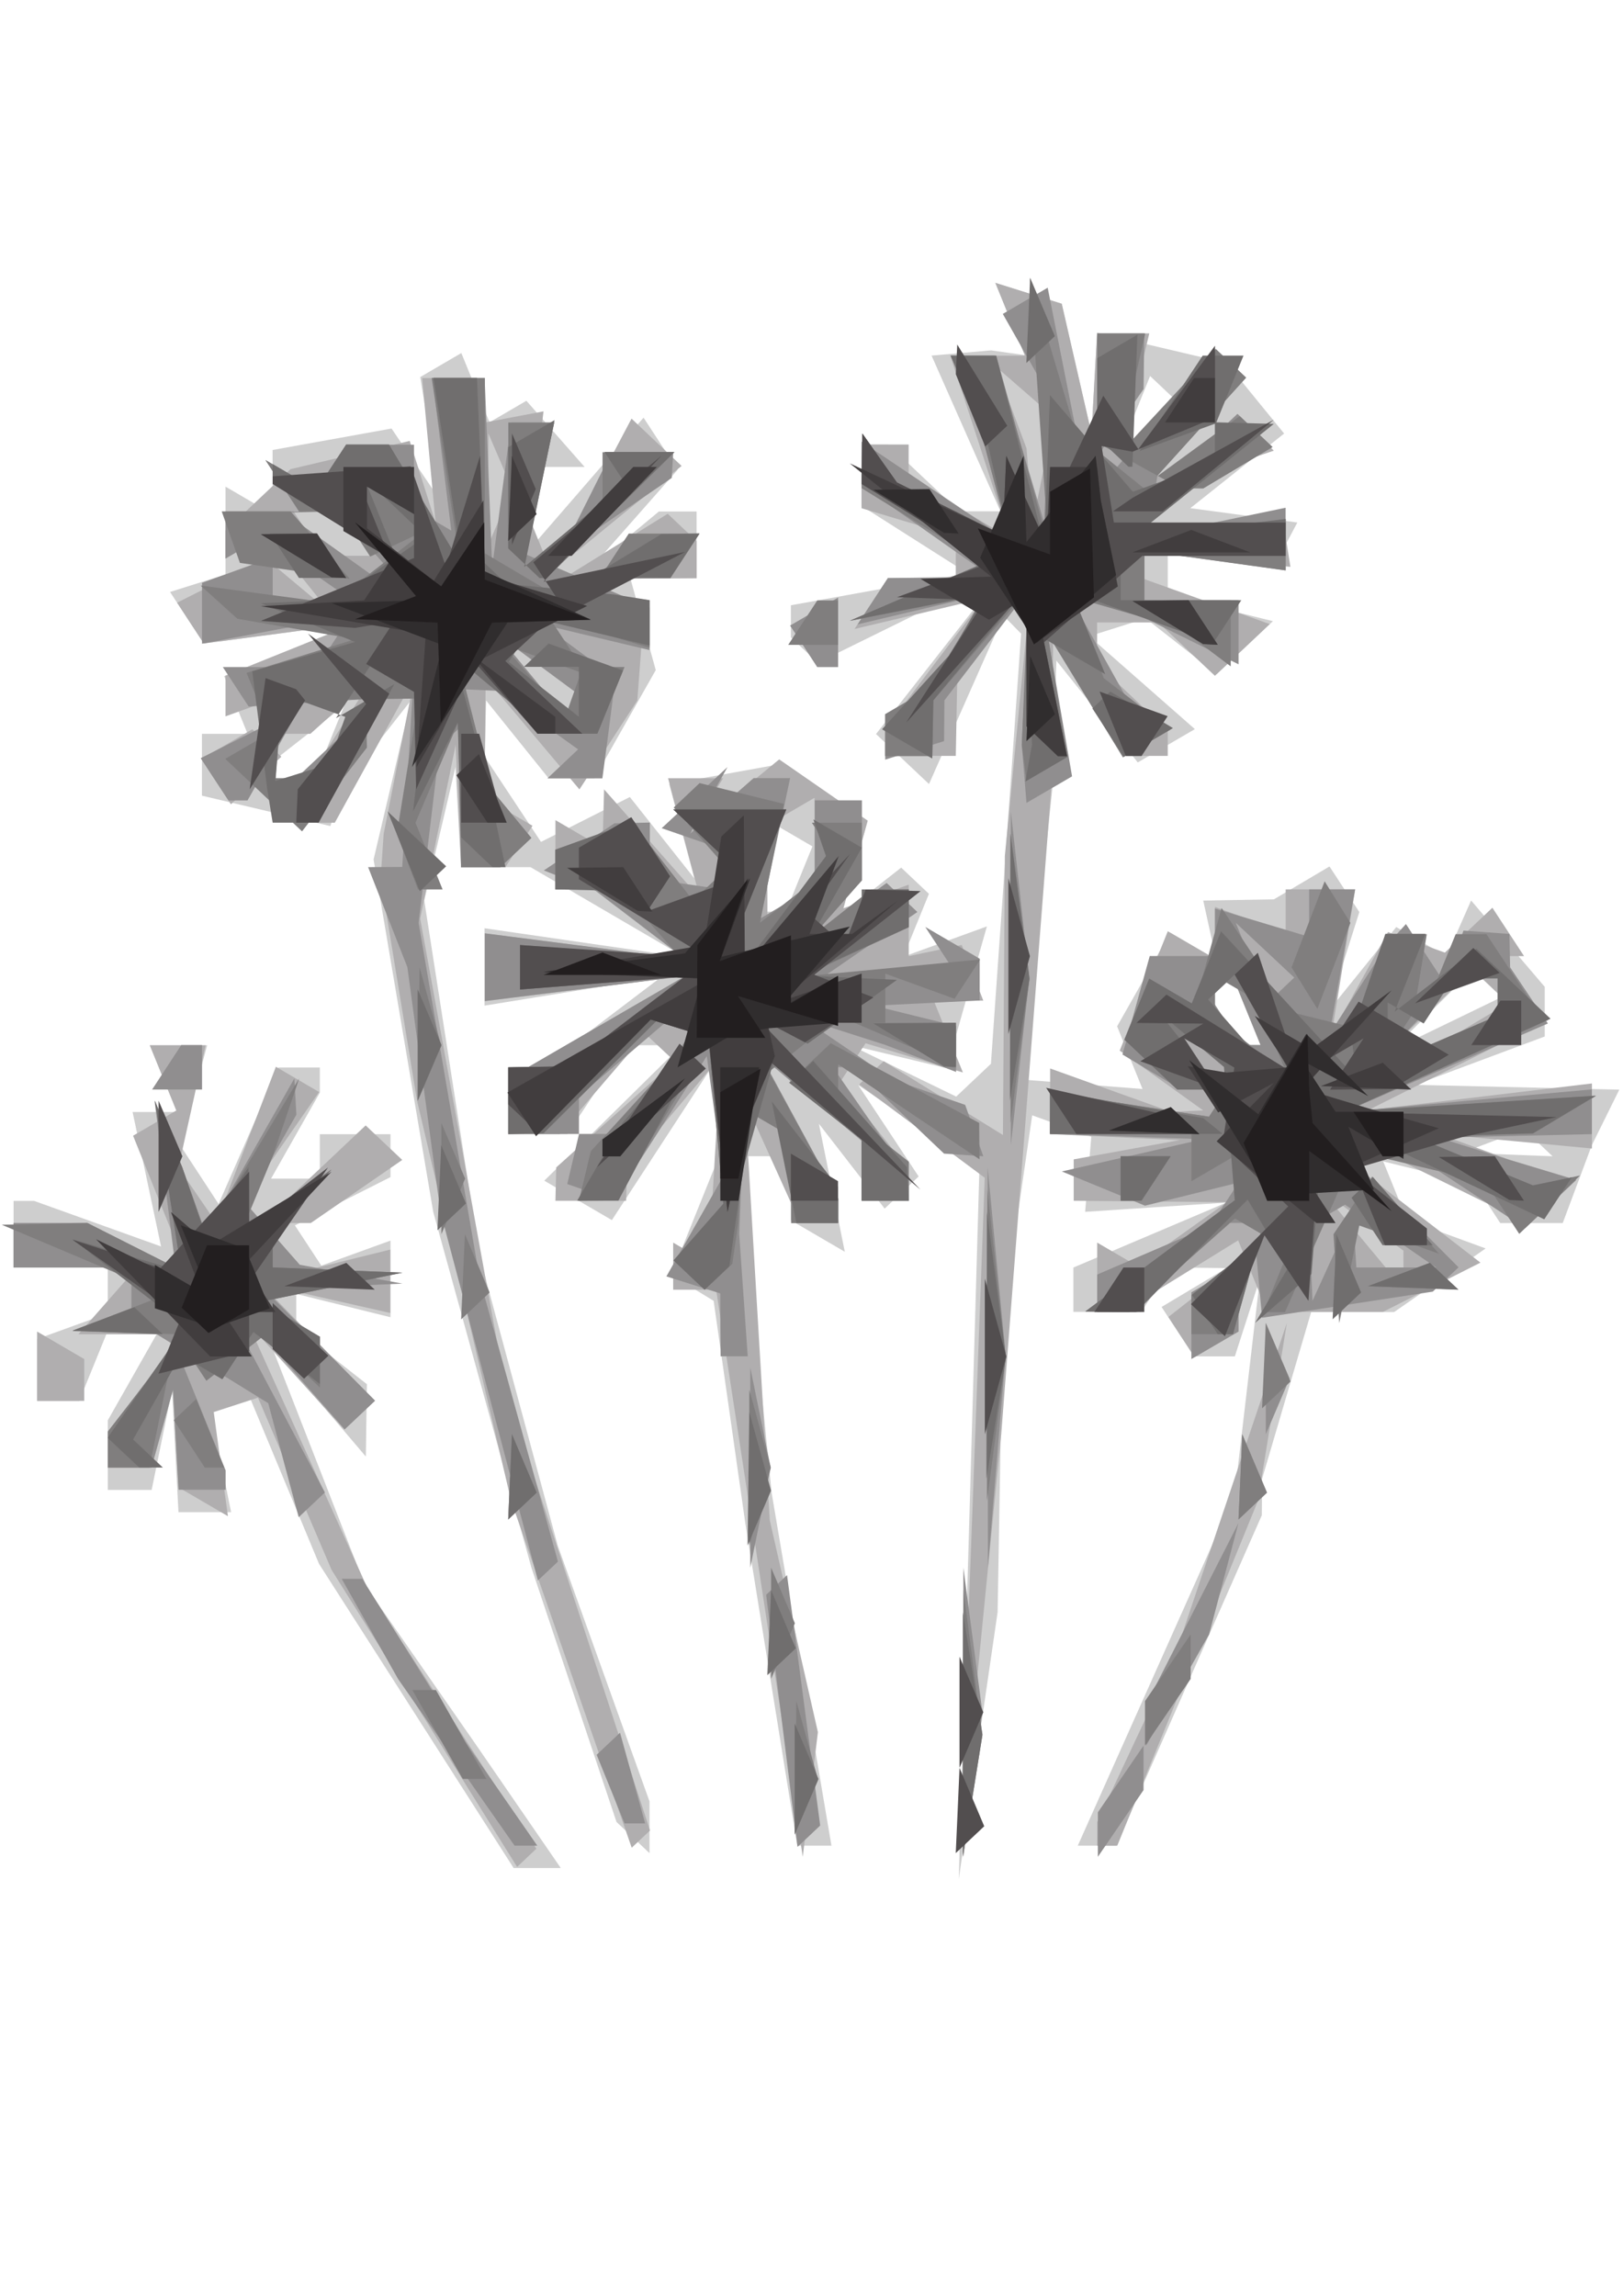
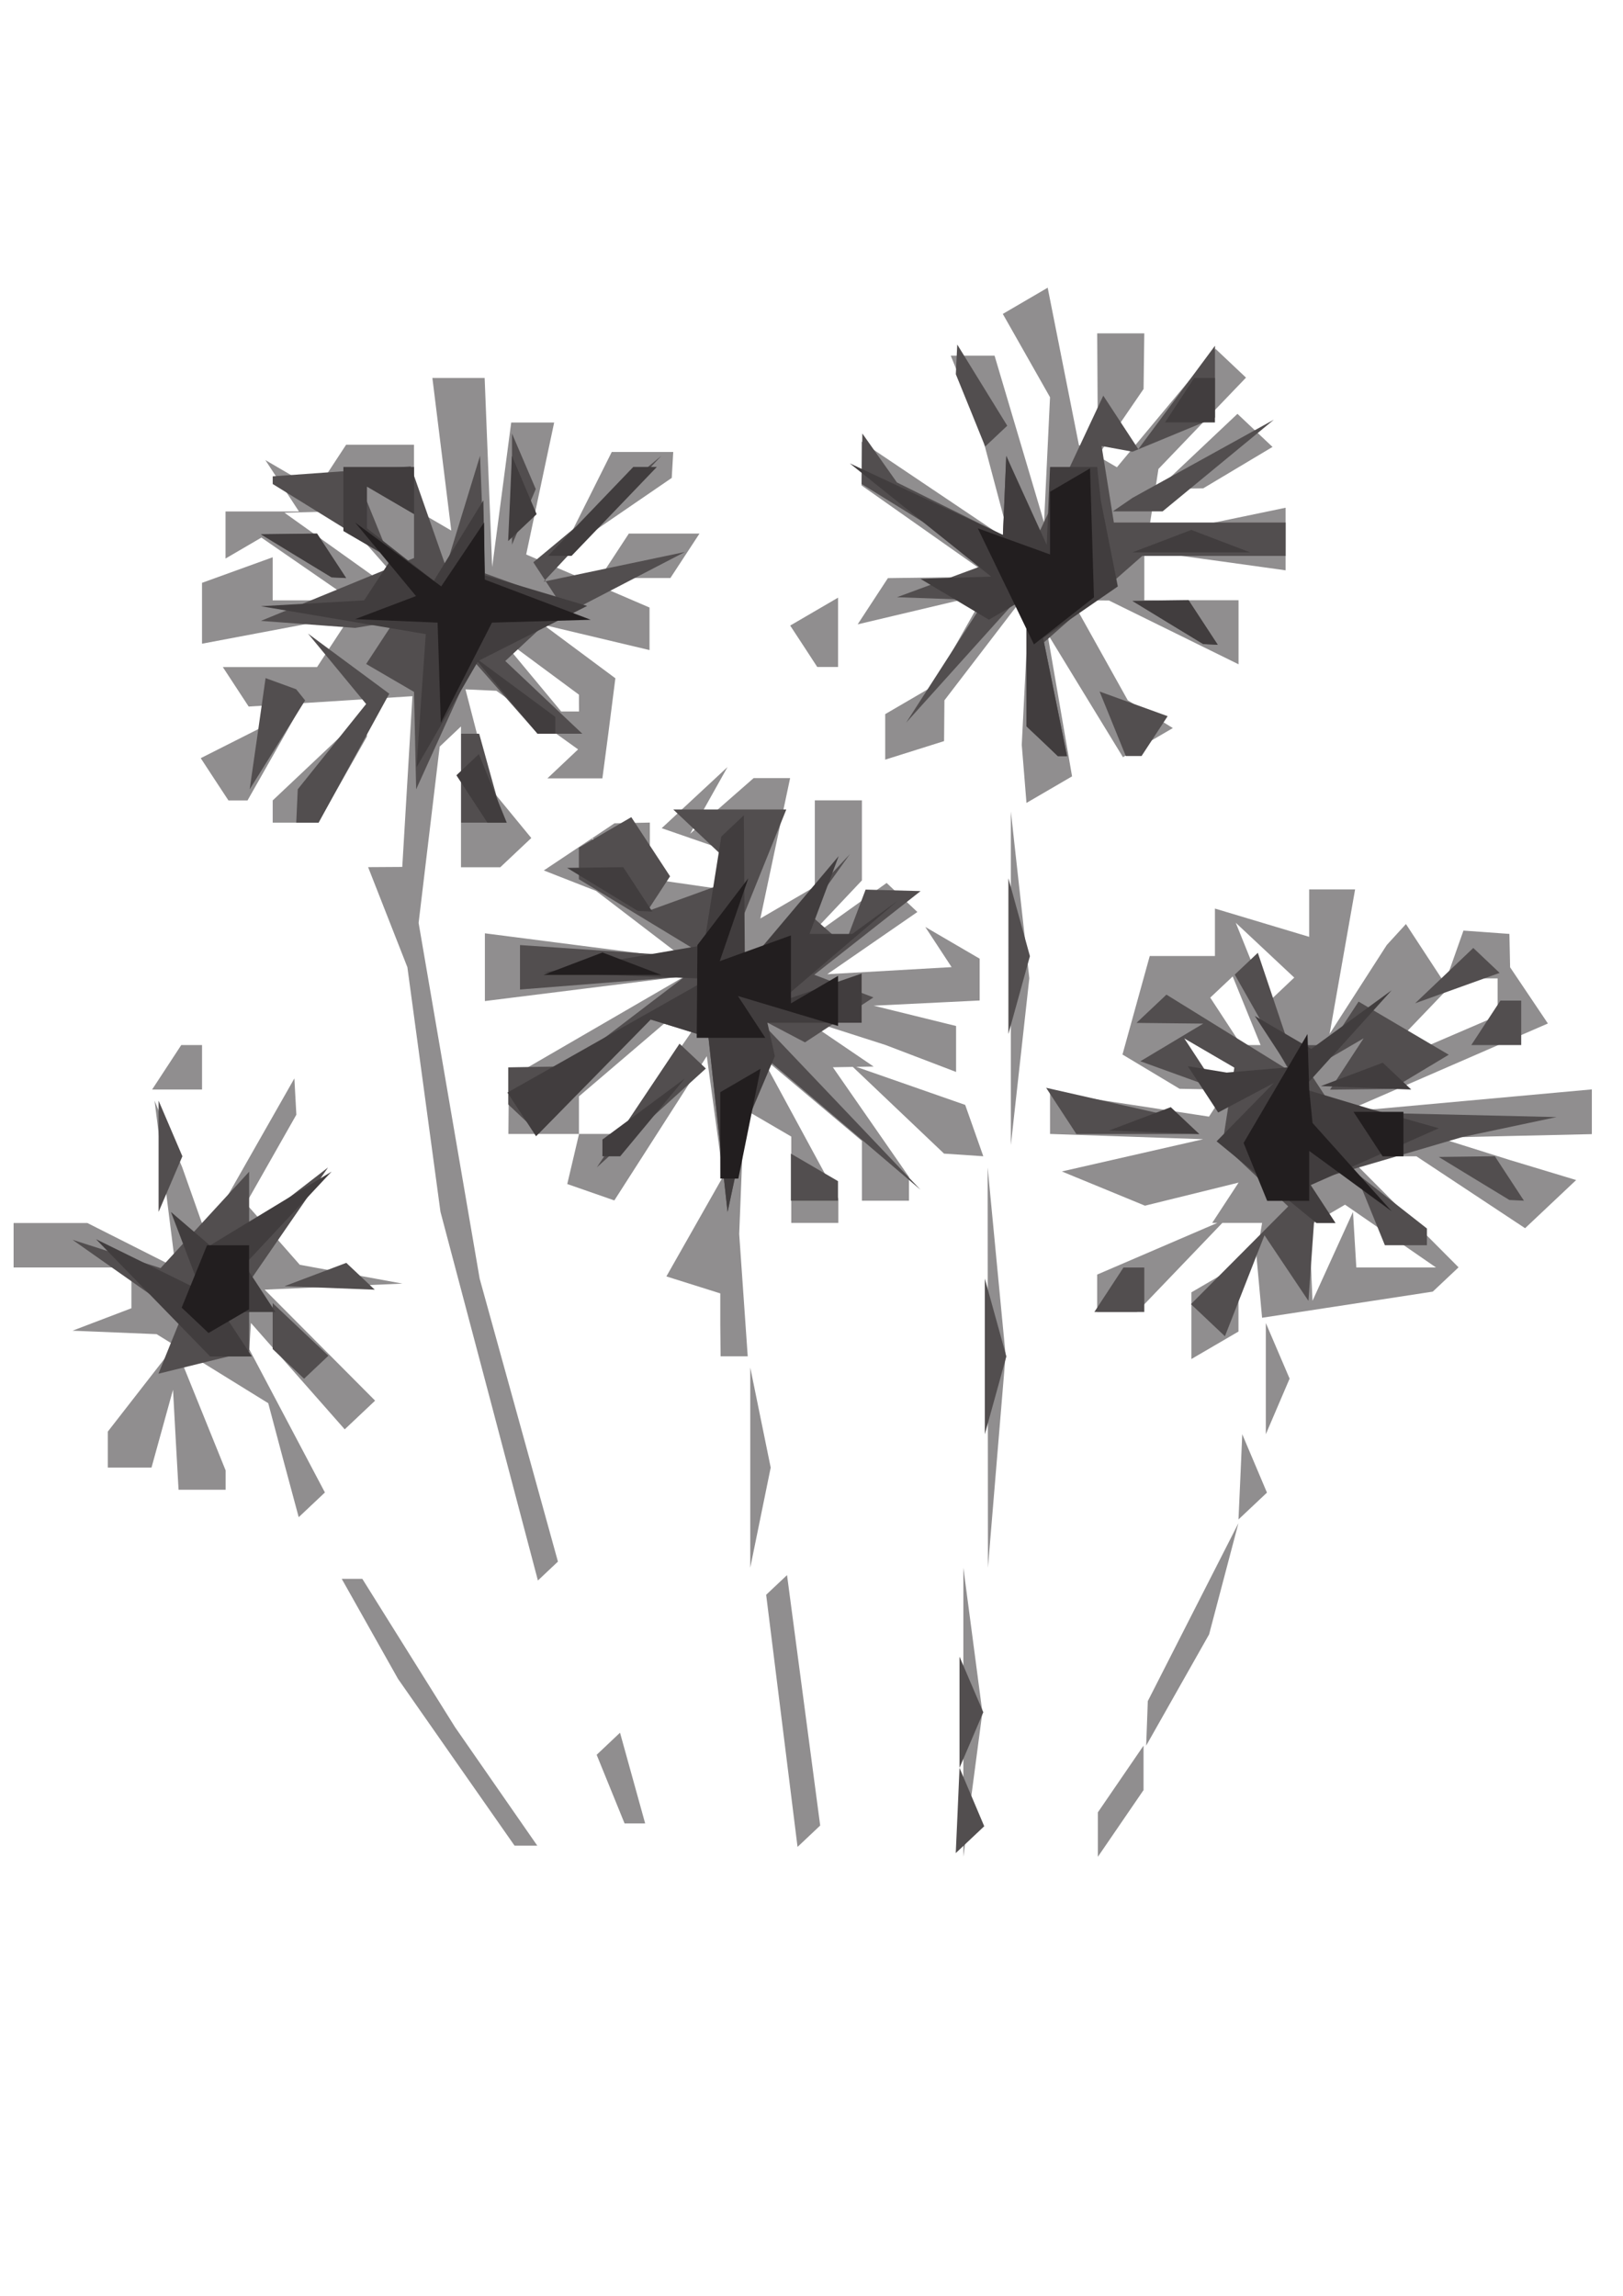
<svg xmlns="http://www.w3.org/2000/svg" xmlns:ns1="http://sodipodi.sourceforge.net/DTD/sodipodi-0.dtd" xmlns:ns2="http://www.inkscape.org/namespaces/inkscape" width="210mm" height="297mm" viewBox="0 0 210 297" version="1.1" id="svg5" xml:space="preserve" ns1:docname="logo.svg" ns2:version="1.2.2 (b0a8486, 2022-12-01)">
  <ns1:namedview id="namedview7" pagecolor="#ffffff" bordercolor="#000000" borderopacity="0.25" ns2:showpageshadow="2" ns2:pageopacity="0.0" ns2:pagecheckerboard="0" ns2:deskcolor="#d1d1d1" ns2:document-units="mm" showgrid="false" ns2:zoom="1.0636576" ns2:cx="395.33398" ns2:cy="257.13162" ns2:window-width="1521" ns2:window-height="937" ns2:window-x="585" ns2:window-y="25" ns2:window-maximized="0" ns2:current-layer="layer1" />
  <defs id="defs2" />
  <g ns2:label="Layer 1" ns2:groupmode="layer" id="layer1">
    <g id="g447" transform="matrix(4.594,0,0,4.594,-486.579,-646.584)">
-       <path style="fill:#cecece;stroke-width:0.645" d="m 117.642,189.064 -2.741,-4.282 -1.077,-2.589 -1.077,-2.589 -0.481,0.281 -0.481,0.281 0.32,1.581 0.32,1.581 h -0.741 -0.741 l -0.09,-1.722 -0.09,-1.722 -0.288,1.409 -0.288,1.409 h -0.617 -0.617 v -0.981 -0.981 l 0.687,-1.211 0.687,-1.211 h -0.708 -0.708 l -0.382,0.939 -0.382,0.939 h -0.592 -0.593 v -0.872 -0.872 l 0.995,-0.36 0.995,-0.36 v -0.646 -0.646 h -1.327 -1.327 v -0.939 -0.939 h 0.289 0.289 l 1.788,0.642 1.788,0.642 -0.401,-1.894 -0.401,-1.894 h 0.626 0.626 l -0.382,-0.939 -0.382,-0.939 h 0.806 0.806 l -0.376,1.414 -0.376,1.414 0.537,0.82 0.537,0.82 0.843,-1.921 0.843,-1.921 h 0.583 0.583 v 0.354 0.354 l -0.687,1.211 -0.687,1.211 h 0.687 0.687 v -0.626 -0.626 h 0.995 0.995 v 0.604 0.604 l -1.346,0.68 -1.346,0.68 0.372,0.567 0.372,0.567 0.974,-0.353 0.974,-0.353 v 1.079 1.079 l -1.327,-0.328 -1.327,-0.328 v 0.491 0.491 l 0.995,0.78 0.995,0.78 -0.015,1.019 -0.015,1.019 -1.331,-1.566 -1.331,-1.566 1.315,3.37 1.315,3.37 1.577,2.267 1.577,2.267 1.184,1.722 1.184,1.722 h -0.664 -0.664 z m 15.572,-5.425 0.288,-10.02 -1.707,-1.159 -1.707,-1.159 0.851,1.287 0.851,1.287 -0.479,0.452 -0.479,0.452 -0.926,-1.195 -0.926,-1.195 0.365,1.803 0.365,1.803 -0.76,-0.443 -0.76,-0.443 v -0.902 -0.902 h -0.741 -0.741 l 0.471,4.742 0.471,4.742 0.842,4.965 0.842,4.965 h -0.481 -0.481 l -0.732,-4.54 -0.732,-4.54 -0.446,-3.131 -0.446,-3.131 -0.597,-0.365 -0.597,-0.365 0.689,-1.711 0.689,-1.711 -0.021,-1.368 -0.021,-1.368 -1.504,2.307 -1.504,2.307 -0.952,-0.555 -0.952,-0.555 1.937,-1.908 1.937,-1.908 h -0.782 -0.782 l -0.829,1.252 -0.829,1.252 h -0.836 -0.836 v -0.939 -0.939 l 0.498,-0.014 0.498,-0.014 1.659,-1.259 1.659,-1.259 -2.488,0.403 -2.488,0.403 v -1.089 -1.089 l 2.82,0.409 2.82,0.409 -2.172,-1.269 -2.172,-1.269 h -0.979 -0.979 l -0.079,-1.409 -0.079,-1.409 -0.439,1.879 -0.439,1.879 0.78,5.01 0.78,5.01 1.099,4.071 1.099,4.071 1.293,3.603 1.293,3.603 v 0.728 0.728 l -0.465,-0.439 -0.465,-0.439 -1.198,-3.58 -1.198,-3.58 -1.383,-5.01 -1.383,-5.01 -0.84,-4.961 -0.84,-4.961 0.527,-2.241 0.527,-2.241 -0.93,1.185 -0.93,1.185 -0.206,0.585 -0.206,0.585 -1.808,-0.428 -1.808,-0.428 v -0.871 -0.871 h 0.643 0.643 l -0.33,-0.812 -0.33,-0.812 1.844,-0.742 1.844,-0.742 -2.131,0.282 -2.131,0.282 -0.475,-0.725 -0.475,-0.725 0.781,-0.246 0.781,-0.246 v -1.237 -1.237 l 0.663,0.387 0.663,0.387 v -0.903 -0.903 l 1.675,-0.302 1.675,-0.302 0.687,1.012 0.687,1.012 -0.283,-1.737 -0.283,-1.737 0.579,-0.338 0.579,-0.338 0.397,0.975 0.397,0.975 0.519,-0.303 0.519,-0.303 0.82,0.932 0.82,0.932 h -0.745 -0.745 l 0.024,1.096 0.024,1.096 1.551,-1.79 1.551,-1.79 0.48,0.734 0.48,0.734 -1.208,1.37 -1.208,1.37 0.944,-0.783 0.944,-0.783 h 0.531 0.531 v 0.939 0.939 h -0.933 -0.933 l 0.358,1.294 0.358,1.294 -0.864,1.524 -0.864,1.524 h -0.644 -0.644 l -0.881,-1.096 -0.881,-1.096 -0.021,0.791 -0.021,0.791 0.794,1.2 0.794,1.2 1.251,-0.632 1.251,-0.632 0.908,1.145 0.908,1.145 -0.353,-1.326 -0.353,-1.326 1.623,-0.293 1.623,-0.293 1.17,0.808 1.17,0.808 -0.365,1.317 -0.365,1.317 0.838,-0.657 0.838,-0.657 0.391,0.369 0.391,0.369 -0.36,0.885 -0.36,0.885 1.176,-0.426 1.176,-0.426 -0.429,1.515 -0.429,1.515 -0.009,0.512 -0.009,0.512 -1.493,-0.359 -1.493,-0.359 1.499,0.728 1.499,0.728 0.489,-0.462 0.489,-0.462 0.425,-6.056 0.425,-6.056 -0.248,-0.253 -0.248,-0.253 -1.049,2.37 -1.049,2.37 -0.746,-0.704 -0.746,-0.704 1.475,-1.883 1.475,-1.883 -0.517,0.004 -0.517,0.004 -1.778,0.875 -1.778,0.875 -0.379,-0.357 -0.379,-0.357 v -0.452 -0.452 l 2.488,-0.45 2.488,-0.45 -1.493,-0.949 -1.493,-0.949 v -0.863 -0.863 h 0.379 0.379 l 0.995,0.939 0.995,0.939 h 0.582 0.582 l -0.97,-2.192 -0.97,-2.192 0.838,-0.074 0.838,-0.074 0.474,0.067 0.474,0.067 -0.414,-1.017 -0.414,-1.017 0.935,0.294 0.935,0.294 0.419,1.827 0.419,1.827 0.079,-1.421 0.079,-1.421 1.825,0.429 1.825,0.429 0.809,0.992 0.809,0.992 -1.321,1.051 -1.321,1.051 1.507,0.202 1.507,0.202 -0.332,0.626 -0.332,0.626 -1.493,-0.18 -1.493,-0.18 v 0.577 0.577 l 1.481,0.366 1.481,0.366 -0.79,0.745 -0.79,0.745 -1.001,-0.784 -1.001,-0.784 -0.796,0.251 -0.796,0.251 1.488,1.308 1.488,1.308 -0.804,0.469 -0.804,0.469 -1.146,-1.433 -1.146,-1.433 -0.058,1.813 -0.058,1.813 -0.431,4.085 -0.431,4.085 1.702,0.133 1.702,0.133 -0.358,-0.882 -0.358,-0.882 0.748,-1.319 0.748,-1.319 0.647,0.377 0.647,0.377 -0.182,-0.829 -0.182,-0.829 0.995,-0.017 0.995,-0.017 0.783,-0.463 0.783,-0.463 0.42,0.642 0.42,0.642 -0.443,1.403 -0.443,1.403 0.963,-1.192 0.963,-1.192 0.707,0.413 0.707,0.413 0.347,-0.787 0.347,-0.787 1.037,1.216 1.037,1.216 v 0.699 0.699 l -1.825,0.681 -1.825,0.681 2.875,0.067 2.875,0.067 -0.387,0.783 -0.387,0.783 -0.41,1.096 -0.41,1.096 h -0.879 -0.879 l -0.361,-0.551 -0.361,-0.551 -1.288,-0.318 -1.288,-0.318 0.333,0.82 0.333,0.82 1.11,0.406 1.11,0.406 -1.288,0.895 -1.288,0.895 h -1.169 -1.169 l -0.691,2.348 -0.691,2.348 -0.004,0.513 -0.004,0.513 -2.052,4.653 -2.052,4.653 h -0.54 -0.54 l 2.21,-4.946 2.21,-4.946 0.355,-3.039 0.355,-3.039 -0.353,1.096 -0.353,1.096 h -0.576 -0.576 l -0.456,-0.696 -0.456,-0.696 0.914,-0.547 0.914,-0.547 -0.79,-0.01 -0.79,-0.01 -0.41,0.626 -0.41,0.626 h -0.956 -0.956 v -0.624 -0.624 l 2.156,-0.915 2.156,-0.915 -1.99,0.13 -1.99,0.131 0.086,-1.058 0.086,-1.058 -0.832,-0.301 -0.832,-0.301 -0.415,2.856 -0.415,2.856 -0.072,4.14 -0.072,4.14 -0.547,3.757 -0.547,3.757 z m 16.03,-10.711 -0.401,-0.378 -0.871,0.329 -0.871,0.329 1.272,0.049 1.272,0.049 z m -8.217,-3.719 -0.393,-0.966 -0.316,0.298 -0.316,0.298 0.437,0.668 0.437,0.668 h 0.272 0.272 z m 6.779,-0.769 -0.404,-0.382 -1.145,1.132 -1.145,1.132 1.55,-0.75 1.55,-0.75 z m -19.382,-2.941 0.374,-0.919 -0.634,-0.37 -0.634,-0.37 v 1.289 1.289 h 0.261 0.261 z m -13.225,-3.866 0.418,-1.028 -1.01,0.792 -1.01,0.792 v 0.236 0.236 h 0.592 0.592 z m 23.481,-9.948 -0.371,-0.351 -0.453,1.123 -0.453,1.123 0.824,-0.772 0.824,-0.772 z" id="path465" />
-       <path style="fill:#b0aeaf;stroke-width:0.645" d="m 117.87,189.132 -2.616,-4.181 -1.036,-2.424 -1.036,-2.424 -0.623,0.203 -0.623,0.203 0.2,1.466 0.2,1.466 -0.698,-0.407 -0.698,-0.407 -0.077,-1.372 -0.077,-1.372 -0.303,1.096 -0.303,1.096 h -0.615 -0.615 v -0.487 -0.487 l 1.033,-1.392 1.033,-1.392 h -1.446 -1.446 l 0.826,-0.939 0.826,-0.939 h -1.74 -1.74 v -0.626 -0.626 h 1.039 1.039 l 1.283,0.648 1.283,0.648 v -0.294 -0.294 l -0.638,-1.584 -0.638,-1.584 0.609,-0.355 0.609,-0.355 -0.374,-0.919 -0.374,-0.919 h 0.787 0.787 l -0.383,1.722 -0.383,1.722 0.531,0.776 0.531,0.776 0.841,-2.195 0.841,-2.195 0.609,0.356 0.609,0.356 -1.066,1.536 -1.066,1.536 0.861,0.98 0.861,0.98 1.207,-0.298 1.207,-0.298 v 0.893 0.893 l -1.825,-0.413 -1.825,-0.413 1.606,1.651 1.606,1.651 -0.428,0.404 -0.428,0.404 -1.357,-1.498 -1.357,-1.498 1.695,3.757 1.695,3.757 2.366,3.642 2.366,3.642 -0.271,0.256 -0.271,0.256 z m 4.142,-1.238 -1.698,-4.881 -1.326,-5.636 -1.326,-5.636 -0.513,-3.131 -0.513,-3.131 0.043,-0.626 0.043,-0.626 0.432,-2.192 0.432,-2.192 -1.12,2.035 -1.12,2.035 h -0.875 -0.875 v -0.626 -0.626 h 0.504 0.504 l 0.901,-1.409 0.901,-1.409 -0.874,0.783 -0.874,0.783 h -0.57 -0.57 l 0.405,-0.619 0.405,-0.619 -1.03,0.373 -1.03,0.373 v -0.572 -0.572 l 1.825,-0.736 1.825,-0.736 -2.131,0.282 -2.131,0.282 -0.376,-0.574 -0.376,-0.574 1.244,-0.628 1.244,-0.628 0.899,0.753 0.899,0.753 -0.873,-1.089 -0.873,-1.089 -0.588,0.343 -0.588,0.343 v -0.395 -0.395 l 0.915,-0.864 0.915,-0.864 1.679,-0.398 1.679,-0.398 0.364,1.15 0.364,1.15 -0.189,-2.035 -0.189,-2.035 h 0.88 0.88 v 0.626 0.626 l 0.829,-0.157 0.829,-0.157 -0.183,1.542 -0.183,1.542 0.356,0.875 0.356,0.875 1.576,-0.975 1.576,-0.975 0.408,0.385 0.408,0.385 v 0.522 0.522 l -1.493,0.01 -1.493,0.01 0.751,0.46 0.751,0.46 -0.094,1.252 -0.094,1.252 -0.815,1.252 -0.815,1.252 -1.32,-1.566 -1.32,-1.566 -0.015,1.685 -0.015,1.685 0.674,0.393 0.674,0.393 -0.382,0.583 -0.382,0.583 h -0.624 -0.624 l -0.076,-1.722 -0.076,-1.722 -0.5,2.447 -0.5,2.447 1.206,6.634 1.206,6.634 2.031,6.204 2.031,6.204 -0.258,0.243 -0.258,0.243 z m 0.209,-27.35 v -0.236 l -1.161,-0.859 -1.161,-0.86 0.911,1.096 0.911,1.096 h 0.251 0.251 z m -6.303,-4.774 -0.41,-0.626 h -0.663 -0.663 l 0.41,0.626 0.41,0.626 h 0.663 0.663 z m 4.089,-2.035 -0.335,-0.783 v 1.566 1.566 l 0.335,-0.783 0.335,-0.783 z m 7.659,33.661 -0.858,-5.636 -0.361,-2.348 -0.361,-2.348 h -0.605 -0.605 v -0.663 -0.663 l 0.498,0.29 0.498,0.29 0.174,-2.915 0.174,-2.915 -1.32,1.566 -1.32,1.566 -0.015,0.47 -0.015,0.47 h -0.995 -0.995 l 0.011,-0.47 0.011,-0.47 1.668,-1.494 1.668,-1.494 -0.41,-0.385 -0.41,-0.385 -1.21,1.409 -1.21,1.409 h -0.723 -0.723 l 0.007,-0.783 0.007,-0.783 2.482,-1.44 2.482,-1.44 -2.82,0.352 -2.82,0.352 v -0.954 -0.954 l 2.82,0.363 2.82,0.363 -1.288,-0.982 -1.288,-0.982 h -0.537 -0.537 v -0.976 -0.976 l 0.663,0.387 0.663,0.387 0.022,-0.82 0.022,-0.82 1.35,1.531 1.35,1.531 -0.449,-1.688 -0.449,-1.688 h 0.775 0.775 l -0.485,0.783 -0.485,0.783 1.275,-1.048 1.275,-1.048 1.246,0.863 1.246,0.863 -0.342,1.234 -0.342,1.234 0.92,-0.333 0.92,-0.333 v 1.006 1.006 l 0.746,-0.157 0.746,-0.157 0.304,0.783 0.304,0.783 h -0.698 -0.698 l 0.411,1.012 0.411,1.012 -1.371,-0.411 -1.371,-0.411 -0.366,0.559 -0.366,0.559 0.953,1.188 0.953,1.188 0.021,0.47 0.021,0.47 h -0.663 -0.663 v -0.842 -0.842 l -1.418,-1.193 -1.418,-1.193 1.086,2.004 1.086,2.004 v 0.344 0.344 h -0.535 -0.535 l -0.778,-1.722 -0.778,-1.722 0.351,5.907 0.351,5.907 0.678,2.984 0.678,2.984 -0.213,1.755 -0.213,1.755 z m 1.19,-22.932 v -1.253 l -0.663,0.387 -0.663,0.387 v 1.252 1.252 l 0.663,-0.387 0.663,-0.387 z m 4.441,19.008 0.355,-9.561 -1.769,-1.314 -1.769,-1.314 0.346,-0.327 0.346,-0.327 1.679,1.039 1.679,1.039 0.027,-3.929 0.027,-3.929 0.362,-3.757 0.362,-3.758 -1.032,1.252 -1.032,1.253 -0.021,1.096 -0.021,1.096 h -0.995 -0.995 v -0.373 -0.373 l 1.393,-1.846 1.393,-1.846 -1.824,0.432 -1.824,0.432 0.47,-0.718 0.47,-0.718 h 0.956 0.956 v -0.584 -0.584 l -1.327,-0.398 -1.327,-0.398 v -0.897 -0.897 h 0.663 0.663 v 0.476 0.476 l 1.421,0.838 1.421,0.838 -0.426,-1.313 -0.426,-1.313 -0.409,-1.253 -0.409,-1.252 h 1.052 1.052 l -0.417,-1.025 -0.417,-1.025 0.935,0.294 0.935,0.294 0.419,1.827 0.419,1.827 0.079,-1.409 0.079,-1.409 h 0.735 0.735 l -0.414,1.722 -0.414,1.722 1.354,-1.498 1.354,-1.498 0.422,0.398 0.422,0.398 -1.268,1.402 -1.268,1.402 1.177,-0.861 1.177,-0.861 0.482,0.488 0.482,0.488 -0.735,0.25 -0.735,0.25 -1.255,0.868 -1.255,0.868 2.126,-0.108 2.126,-0.108 0.098,0.626 0.098,0.626 -2.058,-0.204 -2.058,-0.204 v 0.376 0.376 l 1.767,0.634 1.767,0.634 -0.772,0.728 -0.772,0.728 -0.796,-0.751 -0.796,-0.751 h -0.863 -0.863 v 0.582 0.582 l 0.995,0.939 0.995,0.939 v 0.358 0.358 h -0.642 -0.642 l -0.97,-1.722 -0.97,-1.722 -0.029,2.192 -0.029,2.192 -0.704,9.081 -0.704,9.081 -0.588,5.949 -0.588,5.949 z m 1.489,-31.688 -0.817,-0.711 0.429,1.147 0.429,1.147 0.09,1.045 0.09,1.045 0.298,-1.481 0.298,-1.481 z m 2.032,40.602 v -0.333 l 1.09,-2.328 1.09,-2.328 1.581,-4.697 1.581,-4.697 -0.408,2.505 -0.408,2.505 -1.98,4.853 -1.98,4.853 h -0.284 -0.284 z m -29.856,-13.168 v -0.976 l 0.663,0.387 0.663,0.387 v 0.589 0.589 h -0.663 -0.663 z m 32.232,-0.821 -0.37,-0.566 0.988,-0.774 0.988,-0.774 v 0.979 0.979 l -0.618,0.36 -0.618,0.36 z m -2.375,-1.684 v -0.976 l 0.566,0.33 0.566,0.33 1.259,-0.899 1.259,-0.899 -2.156,-0.02 -2.156,-0.02 v -0.583 -0.583 l 1.493,-0.271 1.493,-0.271 -1.825,-0.085 -1.825,-0.085 v -0.924 -0.924 l 1.702,0.611 1.702,0.611 0.454,-0.02 0.454,-0.02 -1.176,-0.842 -1.176,-0.842 0.677,-1.681 0.677,-1.681 0.665,0.388 0.665,0.388 v -0.73 -0.73 l 0.995,0.36 0.995,0.36 v -0.607 -0.607 h 0.979 0.979 l -0.331,2.035 -0.331,2.035 0.793,-1.435 0.793,-1.435 0.801,0.29 0.801,0.29 0.669,-0.632 0.669,-0.632 0.446,0.681 0.446,0.681 h -0.452 -0.452 l 0.792,0.901 0.792,0.901 -2.536,1.268 -2.536,1.268 3.152,-0.376 3.152,-0.376 v 0.916 0.916 l -2.156,-0.204 -2.156,-0.204 0.995,0.362 0.995,0.362 0.94,0.284 0.94,0.284 -0.661,0.624 -0.661,0.624 -1.938,-0.954 -1.938,-0.954 -0.663,0.019 -0.663,0.019 1.913,1.476 1.913,1.476 -1.372,0.693 -1.372,0.693 h -1.631 -1.631 l -0.409,-1.007 -0.409,-1.007 -1.629,1.007 -1.629,1.007 h -0.355 -0.355 z m 8.625,-0.513 v -0.236 l -1.161,-0.859 -1.161,-0.859 0.911,1.096 0.911,1.096 h 0.25 0.251 z m -4.415,-6.992 -0.393,-0.966 -0.316,0.298 -0.316,0.298 0.437,0.668 0.437,0.668 h 0.272 0.272 z m 6.387,0.365 0.976,-0.583 -0.494,-0.466 -0.494,-0.466 -1.122,1.059 -1.122,1.059 0.64,-0.01 0.64,-0.01 z m -32.657,4.238 1.456,-1.374 0.515,0.486 0.515,0.486 -1.287,0.888 -1.287,0.888 h -0.684 -0.684 z m -2.756,-11.053 -0.417,-0.638 0.718,-0.419 0.718,-0.419 0.409,0.386 0.409,0.386 -0.71,0.67 -0.71,0.67 z m 16.551,-3.812 -0.382,-0.583 0.674,-0.393 0.674,-0.393 v 0.976 0.976 h -0.293 -0.293 z m -5.872,-4.48 1.021,-1.932 0.705,0.666 0.705,0.666 -1.547,1.266 -1.547,1.266 h -0.179 -0.179 z" id="path463" />
      <path style="fill:#908e8f;stroke-width:0.645" d="m 118.767,190.371 -1.64,-2.348 -0.793,-1.409 -0.793,-1.409 h 0.29 0.29 l 1.306,2.089 1.306,2.089 1.158,1.668 1.158,1.668 h -0.32 -0.32 z m 9.17,-1.168 -0.442,-3.549 0.294,-0.277 0.294,-0.277 0.467,3.526 0.467,3.526 -0.319,0.301 -0.319,0.301 z m 5.112,-0.241 v -4.071 l 0.268,2.035 0.268,2.035 -0.268,2.035 -0.268,2.035 z m 3.789,3.444 v -0.626 l 0.643,-0.939 0.643,-0.939 v 0.626 0.626 l -0.643,0.939 -0.643,0.939 z m -13.724,-1.28 -0.393,-0.966 0.329,-0.311 0.329,-0.311 0.354,1.277 0.354,1.277 h -0.29 -0.29 z m 15.107,-1.852 0.023,-0.626 1.276,-2.505 1.276,-2.505 -0.413,1.566 -0.413,1.566 -0.886,1.566 -0.886,1.566 0.023,-0.626 z m -18.525,-9.215 -1.374,-5.189 -0.466,-3.444 -0.466,-3.444 -0.553,-1.409 -0.553,-1.409 0.481,-0.003 0.481,-0.003 0.143,-2.404 0.143,-2.404 -2.306,0.146 -2.306,0.146 -0.364,-0.556 -0.364,-0.556 h 1.327 1.327 l 0.474,-0.724 0.474,-0.724 -2.094,0.395 -2.094,0.395 v -0.857 -0.857 l 0.995,-0.36 0.995,-0.36 v 0.607 0.607 h 1.122 1.122 l -1.281,-0.884 -1.281,-0.884 -0.505,0.295 -0.505,0.295 v -0.663 -0.663 h 1.034 1.034 l -0.473,-0.723 -0.473,-0.723 0.72,0.42 0.72,0.42 0.417,-0.636 0.417,-0.636 h 0.956 0.956 v 0.902 0.902 l 0.525,0.306 0.525,0.306 -0.266,-2.148 -0.266,-2.148 h 0.736 0.736 l 0.106,2.662 0.106,2.662 0.268,-2.035 0.268,-2.035 h 0.605 0.605 l -0.394,1.858 -0.394,1.858 1.737,0.747 1.737,0.747 v 0.599 0.599 l -1.493,-0.355 -1.493,-0.355 1.012,0.752 1.012,0.752 -0.1,0.783 -0.1,0.783 -0.083,0.626 -0.083,0.626 h -0.774 -0.774 l 0.432,-0.408 0.432,-0.408 -1.151,-0.825 -1.151,-0.825 -0.435,-0.02 -0.435,-0.02 0.365,1.409 0.365,1.409 0.562,0.684 0.562,0.684 -0.437,0.412 -0.437,0.412 h -0.553 -0.553 v -1.983 -1.983 l -0.3,0.284 -0.3,0.284 -0.297,2.482 -0.297,2.482 0.86,5.01 0.86,5.01 1.102,3.983 1.102,3.983 -0.282,0.266 -0.282,0.266 z m 2.526,-19.516 v -0.236 l -1.161,-0.859 -1.161,-0.86 0.911,1.096 0.911,1.096 h 0.251 0.251 z m -5.971,-4.46 -0.826,-0.939 -0.748,0.02 -0.748,0.02 1.288,0.919 1.288,0.919 h 0.286 0.286 z m 10.796,25.989 v -2.818 l 0.288,1.409 0.288,1.409 -0.288,1.409 -0.288,1.409 z m 6.69,-2.818 -0.004,-5.636 0.253,2.643 0.253,2.643 -0.249,2.994 -0.249,2.994 -0.004,-5.636 z m -19.839,2.612 -0.427,-1.607 -1.572,-0.972 -1.572,-0.972 -1.184,-0.049 -1.184,-0.049 0.829,-0.316 0.829,-0.316 v -0.574 -0.574 h -1.659 -1.659 v -0.626 -0.626 h 1.039 1.039 l 1.242,0.627 1.242,0.627 -0.296,-2.349 -0.296,-2.349 0.39,0.939 0.39,0.939 0.332,0.939 0.332,0.939 1.247,-2.192 1.247,-2.192 0.028,0.511 0.028,0.511 -0.71,1.251 -0.71,1.251 0.758,0.862 0.758,0.862 1.445,0.265 1.445,0.265 -1.94,0.085 -1.94,0.085 1.556,1.563 1.556,1.563 -0.428,0.404 -0.428,0.404 -1.321,-1.498 -1.321,-1.498 -0.022,0.373 -0.022,0.373 1.064,2.014 1.064,2.014 -0.369,0.348 -0.369,0.348 z m 26.954,0.467 0.052,-1.2 0.348,0.822 0.348,0.822 -0.401,0.378 -0.401,0.378 z m -29.986,-1.044 -0.077,-1.409 -0.303,1.096 -0.303,1.096 h -0.615 -0.615 v -0.507 -0.507 l 0.946,-1.216 0.946,-1.216 0.713,1.763 0.713,1.763 v 0.272 0.272 h -0.663 -0.663 z m 30.702,-1.722 v -1.566 l 0.335,0.783 0.335,0.783 -0.335,0.783 -0.335,0.783 z m -15.365,-1.513 v -0.887 l -0.759,-0.239 -0.759,-0.239 0.8,-1.41 0.8,-1.41 -0.231,-1.691 -0.231,-1.691 -1.302,2.031 -1.302,2.031 -0.663,-0.231 -0.663,-0.231 0.166,-0.705 0.166,-0.705 h -0.995 -0.995 l 0.007,-0.783 0.007,-0.783 2.482,-1.44 2.482,-1.44 -2.82,0.352 -2.82,0.352 v -0.954 -0.954 l 2.82,0.363 2.82,0.363 -1.255,-0.96 -1.255,-0.96 -0.735,-0.288 -0.735,-0.288 0.995,-0.664 0.995,-0.664 0.498,-0.01 0.498,-0.01 v 0.663 0.663 l -0.829,-0.45 -0.829,-0.45 0.515,0.534 0.515,0.534 1.31,0.189 1.31,0.189 v -0.57 -0.57 l -0.829,-0.287 -0.829,-0.287 0.927,-0.861 0.927,-0.861 -0.526,0.939 -0.526,0.939 0.893,-0.783 0.894,-0.783 h 0.514 0.514 l -0.419,1.976 -0.419,1.976 0.767,-0.447 0.767,-0.447 v -1.216 -1.216 h 0.663 0.663 v 1.127 1.127 l -0.829,0.878 -0.829,0.878 1.177,-0.842 1.177,-0.842 0.433,0.409 0.433,0.409 -1.269,0.876 -1.269,0.876 1.751,-0.1 1.751,-0.1 -0.371,-0.566 -0.371,-0.566 0.766,0.447 0.766,0.447 v 0.589 0.589 l -1.493,0.073 -1.493,0.073 1.161,0.286 1.161,0.286 v 0.647 0.647 l -0.995,-0.38 -0.995,-0.38 -1.161,-0.372 -1.161,-0.372 0.995,0.676 0.995,0.676 -0.574,0.01 -0.574,0.01 1.072,1.544 1.072,1.544 v 0.335 0.335 h -0.663 -0.663 v -0.842 -0.842 l -1.418,-1.193 -1.418,-1.193 1.086,2.004 1.086,2.004 v 0.344 0.344 h -0.663 -0.663 v -1.216 -1.216 l -0.663,-0.387 -0.663,-0.387 -0.07,1.759 -0.07,1.759 0.12,1.722 0.12,1.722 h -0.382 -0.382 z m -1.72,-6.941 1.087,-1.566 h -0.461 -0.461 l -1.213,1.036 -1.213,1.036 v 0.529 0.529 h 0.587 0.587 z m 14.989,6.963 v -0.939 l 0.663,-0.387 0.663,-0.387 v 0.939 0.939 l -0.663,0.387 -0.663,0.387 z m -2.654,-0.913 v -0.526 l 1.812,-0.779 1.812,-0.779 -1.251,1.305 -1.251,1.305 h -0.561 -0.561 z m 4.566,-0.175 -0.079,-0.865 0.079,-0.47 0.079,-0.47 h -0.703 -0.703 l 0.372,-0.568 0.372,-0.568 -1.318,0.325 -1.318,0.325 -1.171,-0.482 -1.171,-0.482 1.99,-0.454 1.99,-0.454 -2.156,-0.074 -2.156,-0.074 v -0.587 -0.587 l 2.238,0.343 2.238,0.343 0.427,-0.652 0.427,-0.652 -0.777,-0.453 -0.777,-0.453 0.473,0.723 0.473,0.723 -0.537,-0.01 -0.537,-0.01 -0.804,-0.483 -0.804,-0.482 0.384,-1.387 0.384,-1.387 h 0.918 0.918 v -0.668 -0.668 l 1.327,0.398 1.327,0.398 v -0.668 -0.668 h 0.647 0.647 l -0.359,2.035 -0.359,2.035 0.805,-1.252 0.805,-1.252 0.27,-0.295 0.27,-0.295 0.594,0.907 0.594,0.907 -1.115,1.163 -1.115,1.163 1.812,-0.779 1.812,-0.779 v -0.526 -0.526 h -0.719 -0.719 l 0.238,-0.673 0.238,-0.673 0.647,0.047 0.647,0.047 0.01,0.47 0.01,0.47 0.532,0.791 0.532,0.791 -2.864,1.245 -2.864,1.245 3.483,-0.317 3.483,-0.317 v 0.63 0.63 l -2.156,0.049 -2.156,0.05 0.995,0.313 0.995,0.313 0.94,0.284 0.94,0.284 -0.719,0.678 -0.719,0.678 -1.53,-1.012 -1.53,-1.012 h -0.963 -0.963 l 1.556,1.563 1.556,1.563 -0.363,0.342 -0.363,0.342 -2.404,0.368 -2.404,0.368 z m 2.686,-1.334 0.047,0.783 h 1.122 1.122 l -1.281,-0.884 -1.281,-0.884 -0.505,0.295 -0.505,0.295 0.047,1.059 0.047,1.059 0.57,-1.252 0.57,-1.252 0.047,0.783 z m -3.042,-6.446 -0.393,-0.966 -0.316,0.298 -0.316,0.298 0.437,0.668 0.437,0.668 h 0.272 0.272 z m 0.517,-1.706 -0.824,-0.772 0.453,1.123 0.453,1.123 0.371,-0.351 0.371,-0.351 z m -10.354,4.48 -1.314,-1.249 1.612,0.563 1.612,0.563 0.255,0.723 0.255,0.723 -0.553,-0.037 -0.553,-0.037 z m 3.196,-3.687 v -4.697 l 0.26,2.348 0.26,2.348 -0.26,2.348 -0.26,2.348 z m -23.776,2.505 0.41,-0.626 h 0.293 0.293 v 0.626 0.626 h -0.703 -0.703 z m 2.986,-7.202 v -0.313 l 1.327,-1.252 1.327,-1.252 v 0.354 0.354 l -0.687,1.211 -0.687,1.211 h -0.64 -0.64 z m -1.638,-0.908 -0.389,-0.595 1.396,-0.705 1.396,-0.705 -0.737,1.3 -0.737,1.3 h -0.269 -0.269 z m 22.802,-0.151 -0.067,-0.82 0.111,-2.192 0.111,-2.192 -1.2,1.566 -1.2,1.566 -0.005,0.574 -0.005,0.574 -0.829,0.261 -0.829,0.261 v -0.641 -0.641 l 0.66,-0.385 0.66,-0.385 0.738,-1.302 0.738,-1.302 -1.786,0.423 -1.786,0.423 0.426,-0.651 0.426,-0.651 1.454,-0.02 1.454,-0.02 -1.825,-1.285 -1.825,-1.285 v -0.617 -0.617 l 2.092,1.406 2.092,1.406 -0.43,-1.618 -0.43,-1.618 -0.406,-0.998 -0.406,-0.998 h 0.617 0.617 l 0.697,2.348 0.697,2.348 0.084,-1.763 0.084,-1.763 -0.665,-1.173 -0.665,-1.173 0.632,-0.369 0.632,-0.369 0.44,2.216 0.44,2.216 0.535,0.312 0.535,0.312 1.389,-1.667 1.389,-1.667 0.429,0.405 0.429,0.405 -1.233,1.286 -1.233,1.286 -0.147,0.948 -0.147,0.948 1.938,-0.402 1.938,-0.402 v 0.881 0.881 l -1.99,-0.276 -1.99,-0.276 v 0.697 0.697 h 1.327 1.327 v 0.902 0.902 l -1.825,-0.898 -1.825,-0.898 -0.521,-0.004 -0.521,-0.004 0.786,1.409 0.786,1.409 0.635,0.391 0.635,0.391 -0.703,0.41 -0.703,0.41 -1.064,-1.741 -1.063,-1.741 0.347,2.011 0.347,2.011 -0.642,0.374 -0.642,0.374 z m -6.207,-3.595 -0.382,-0.583 0.674,-0.393 0.674,-0.393 v 0.976 0.976 h -0.293 -0.293 z m -5.336,-2.548 0.41,-0.626 h 0.995 0.995 l -0.41,0.626 -0.41,0.626 h -0.995 -0.995 z m -0.791,-1.485 0.719,-1.438 h 0.866 0.866 l -0.021,0.365 -0.021,0.365 -1.564,1.072 -1.564,1.072 0.719,-1.438 z m 17.22,-1.453 1.122,-1.059 0.494,0.466 0.494,0.466 -0.976,0.583 -0.976,0.583 -0.64,0.01 -0.64,0.01 z m -2.818,-1.603 -0.01,-1.722 h 0.663 0.663 l -0.01,0.783 -0.01,0.783 -0.643,0.939 -0.643,0.939 z" id="path461" />
-       <path style="fill:#807e7e;stroke-width:0.645" d="m 133.042,189.275 0.007,-3.758 0.268,2.047 0.268,2.047 -0.275,1.711 -0.275,1.711 0.007,-3.757 z m -4.721,1.252 0.025,-1.879 0.306,1.108 0.306,1.108 -0.33,0.771 -0.33,0.771 0.025,-1.879 z m -10.081,-0.939 -0.71,-1.252 h 0.332 0.332 l 0.71,1.252 0.71,1.252 h -0.332 -0.332 z m 19.925,-0.313 v -0.626 l 0.643,-0.939 0.643,-0.939 v 0.626 0.626 l -0.643,0.939 -0.643,0.939 z m -10.531,-2.818 v -1.566 l 0.335,0.783 0.335,0.783 -0.335,0.783 -0.335,0.783 z m -0.614,-4.384 v -2.192 l 0.303,1.096 0.303,1.096 -0.303,1.096 -0.303,1.096 z m -6.736,0.261 0.052,-1.2 0.348,0.822 0.348,0.822 -0.401,0.378 -0.401,0.378 0.052,-1.2 z m 20.568,0 0.052,-1.2 0.348,0.822 0.348,0.822 -0.401,0.378 -0.401,0.378 z m -7.133,-3.705 0.005,-4.384 0.261,2.362 0.261,2.362 -0.266,2.021 -0.266,2.021 0.005,-4.384 z m -24.766,2.938 v -0.507 l 0.932,-1.204 0.933,-1.204 -0.346,1.71 -0.346,1.71 h -0.586 -0.586 z m 2.295,-0.161 -0.437,-0.668 0.316,-0.298 0.316,-0.298 0.393,0.966 0.393,0.966 h -0.272 -0.272 z m 30.268,-2.202 0.052,-1.2 0.348,0.822 0.348,0.822 -0.401,0.378 -0.401,0.378 z m -30.221,-0.231 -0.43,-0.657 -1.454,-0.044 -1.454,-0.044 1.327,-0.517 1.327,-0.517 -2.322,-0.98 -2.322,-0.98 1.205,-0.025 1.205,-0.025 1.322,0.668 1.322,0.668 -0.371,-2.39 -0.371,-2.39 0.385,0.939 0.385,0.939 0.332,0.939 0.332,0.939 1.315,-2.192 1.315,-2.192 -0.372,1.096 -0.372,1.096 -0.456,1.096 -0.456,1.096 1.285,-0.909 1.285,-0.909 -0.829,0.878 -0.829,0.878 v 0.501 0.501 l 1.825,0.074 1.825,0.074 -1.99,0.409 -1.99,0.409 0.829,0.493 0.829,0.493 v 0.715 0.715 l -0.78,-0.737 -0.78,-0.737 -0.819,0.642 -0.819,0.642 z m 28.178,-1.206 v -0.55 l 0.943,-0.739 0.943,-0.739 -0.357,1.288 -0.357,1.288 h -0.586 -0.586 z m -20.515,-1.068 0.052,-1.2 0.348,0.822 0.348,0.822 -0.401,0.378 -0.401,0.378 z m 19.686,-0.626 2.156,-1.604 v -0.618 -0.618 l -0.663,0.387 -0.663,0.387 v -0.663 -0.663 h -1.99 -1.99 v -0.587 -0.587 l 2.238,0.343 2.238,0.343 0.427,-0.652 0.427,-0.652 -0.777,-0.453 -0.777,-0.453 0.473,0.723 0.473,0.723 h -0.57 -0.57 l -0.744,-0.703 -0.744,-0.703 0.349,-0.859 0.349,-0.859 0.639,0.373 0.639,0.373 0.379,-1.368 0.379,-1.368 0.561,0.836 0.561,0.836 0.01,0.507 0.01,0.507 -0.663,-0.387 -0.663,-0.387 v 0.587 0.587 l 1.01,0.792 1.01,0.792 -0.399,-0.982 -0.399,-0.982 1.419,0.35 1.419,0.35 0.37,-1.335 0.37,-1.335 h 0.582 0.582 l -0.181,1.096 -0.181,1.096 -0.521,0.788 -0.521,0.788 1.701,-0.732 1.701,-0.732 v -0.593 -0.593 l -0.961,0.348 -0.961,0.348 0.369,-0.907 0.369,-0.907 h 0.433 0.433 l 0.815,1.232 0.815,1.232 -2.812,1.271 -2.812,1.271 3.539,-0.225 3.539,-0.225 -0.886,0.53 -0.886,0.53 -1.659,0.049 -1.659,0.049 1.659,0.684 1.659,0.684 0.663,-0.143 0.663,-0.143 -0.857,0.822 -0.857,0.822 -0.477,-0.728 -0.477,-0.728 -1.821,-0.431 -1.821,-0.431 -1.001,2.261 -1.001,2.261 h -0.302 -0.302 l 0.356,-0.876 0.356,-0.876 -0.758,-0.442 -0.758,-0.442 -1.486,1.318 -1.486,1.318 -0.621,-0.007 -0.621,-0.007 z m 4.911,0.679 -0.08,-1.252 0.546,-0.812 0.546,-0.812 0.937,1.086 0.937,1.086 -1.12,-0.396 -1.12,-0.396 -0.283,1.374 -0.283,1.374 z m -18.23,-0.099 -0.437,-0.412 0.701,-0.797 0.701,-0.797 -0.209,-2.344 -0.209,-2.344 -0.736,-0.228 -0.736,-0.228 -1.586,1.578 -1.586,1.578 -0.498,0.011 -0.498,0.011 v -0.939 -0.939 l 0.829,-0.014 0.829,-0.014 1.659,-1.265 1.659,-1.265 -2.322,0.183 -2.322,0.183 v -0.626 -0.626 l 2.294,0.22 2.294,0.22 -0.882,-1.003 -0.882,-1.003 h -0.914 -0.914 v -0.559 -0.559 l 1.08,-0.391 1.08,-0.391 0.857,1.106 0.857,1.106 0.481,-0.454 0.481,-0.454 -0.752,-0.856 -0.752,-0.856 0.364,-0.344 0.364,-0.344 1.187,0.293 1.187,0.293 -0.337,1.674 -0.337,1.674 1.095,-0.854 1.095,-0.854 -0.364,-0.555 -0.364,-0.555 h 0.703 0.703 v 0.814 0.814 l -0.663,0.752 -0.663,0.751 0.796,-0.626 0.796,-0.626 h 0.531 0.531 v 0.531 0.531 l -1.493,0.693 -1.493,0.693 2.497,-0.238 2.497,-0.238 -0.362,0.553 -0.362,0.553 -0.974,-0.353 -0.974,-0.353 v 0.693 0.693 h 0.995 0.995 v 0.613 0.613 l -1.639,-0.705 -1.639,-0.705 -0.997,0.781 -0.997,0.781 0.978,1.785 0.978,1.785 v 0.344 0.344 h -0.663 -0.663 v -1.216 -1.216 l -0.663,-0.387 -0.663,-0.387 -0.083,1.603 -0.083,1.603 -0.083,0.574 -0.083,0.574 -0.387,0.365 -0.387,0.365 z m 19.995,-0.016 0.871,-0.329 0.401,0.378 0.401,0.378 -1.272,-0.049 -1.272,-0.049 z m -26.973,-2.703 v -1.566 l 0.335,0.783 0.335,0.783 -0.335,0.783 -0.335,0.783 z m 4.042,-0.071 0.166,-0.697 1.319,-1.45 1.319,-1.45 0.194,0.183 0.194,0.183 -1.182,1.96 -1.182,1.96 -0.498,0.004 -0.498,0.004 z m 7.796,-0.165 v -0.863 l -1.023,-0.802 -1.023,-0.802 0.588,-0.555 0.588,-0.555 2.09,1.123 2.09,1.123 0.004,0.512 0.004,0.512 -1.99,-1.338 -1.99,-1.338 v 0.592 0.592 l 0.995,0.78 0.995,0.78 v 0.55 0.55 h -0.663 -0.663 z m 7.298,0.236 v -0.626 h 0.703 0.703 l -0.41,0.626 -0.41,0.626 h -0.293 -0.293 z m -3.105,-5.636 v -4.071 l 0.268,2.035 0.268,2.035 -0.268,2.035 -0.268,2.035 z m -16.67,1.566 0.025,-1.879 0.306,1.108 0.306,1.108 -0.33,0.771 -0.33,0.771 0.025,-1.879 z m 24.948,-1.294 -0.363,-0.585 0.466,-1.211 0.466,-1.211 0.363,0.585 0.363,0.585 -0.466,1.211 -0.466,1.211 z m -25.265,-3.559 -0.298,-0.783 0.308,-1.906 0.308,-1.906 -1.926,0.024 -1.926,0.024 -0.088,1.099 -0.088,1.099 h 0.589 0.589 l 0.676,-1.096 0.676,-1.096 0.02,0.663 0.02,0.663 -0.914,1.18 -0.914,1.18 -1.081,-1.021 -1.081,-1.021 0.64,-0.373 0.64,-0.373 -0.34,-0.837 -0.34,-0.837 1.53,-0.475 1.53,-0.475 -1.659,-0.287 -1.659,-0.287 -0.518,-0.468 -0.518,-0.468 1.845,0.247 1.845,0.247 1.327,-1.025 1.327,-1.025 -0.783,0.37 -0.783,0.37 -0.417,-0.636 -0.417,-0.636 h -0.706 -0.706 l 0.834,0.948 0.834,0.948 -1.547,-0.223 -1.547,-0.223 -0.256,-0.725 -0.256,-0.725 h 1.09 1.09 l -0.473,-0.723 -0.473,-0.723 0.72,0.42 0.72,0.42 0.417,-0.636 0.417,-0.636 h 0.603 0.603 l 1.008,1.722 1.009,1.722 -0.409,-2.662 -0.409,-2.662 h 0.748 0.748 v 2.468 2.468 l 0.829,0.49 0.829,0.49 0.663,0.078 0.663,0.078 0.829,0.095 0.829,0.095 v 0.668 0.668 l -1.41,-0.422 -1.41,-0.422 0.524,0.8 0.524,0.8 -1.198,-0.434 -1.198,-0.434 0.899,1.022 0.899,1.022 0.245,-0.695 0.245,-0.695 h 0.587 0.587 l -0.382,0.939 -0.382,0.939 h -0.706 -0.706 l -1.263,-1.079 -1.263,-1.079 0.473,1.862 0.473,1.862 0.566,0.684 0.566,0.684 -0.437,0.412 -0.437,0.412 h -0.553 -0.553 l -0.042,-2.035 -0.042,-2.035 -0.6,1.41 -0.6,1.41 0.382,0.939 0.382,0.939 h -0.347 -0.347 z m 17.371,-2.781 -0.067,-0.507 0.092,-2.192 0.092,-2.192 -1.337,1.566 -1.337,1.566 -0.015,0.783 -0.015,0.783 h -0.663 -0.663 v -0.589 -0.589 l 0.66,-0.385 0.66,-0.385 0.738,-1.302 0.738,-1.302 -1.896,0.372 -1.896,0.372 1.878,-0.809 1.878,-0.809 -1.712,-1.059 -1.712,-1.059 0.01,-0.768 0.01,-0.768 0.487,0.689 0.487,0.689 1.583,0.787 1.583,0.787 -0.419,-1.575 -0.419,-1.575 -0.406,-0.998 -0.406,-0.998 h 0.64 0.64 l 0.734,2.662 0.734,2.662 -0.26,-3.757 -0.26,-3.757 0.65,2.192 0.65,2.192 1.265,1.018 1.265,1.018 -0.469,0.471 -0.469,0.471 2.156,-0.285 2.156,-0.285 v 0.722 0.722 l -1.99,-0.276 -1.99,-0.276 v 0.697 0.697 h 1.216 1.216 v 0.929 0.929 l -0.719,-0.54 -0.719,-0.54 -1.489,-0.431 -1.489,-0.431 0.42,1.137 0.42,1.137 0.942,0.723 0.942,0.723 -0.672,0.392 -0.672,0.392 -1.06,-1.741 -1.06,-1.741 0.276,1.737 0.276,1.737 -0.575,0.335 -0.574,0.335 z m -6.236,-3.951 0.41,-0.626 h 0.293 0.293 v 0.626 0.626 h -0.703 -0.703 z m -7.851,-1.67 -0.442,-0.417 v -1.774 -1.774 h 0.647 0.647 l -0.427,2.035 -0.427,2.035 1.107,-0.859 1.107,-0.859 v -0.758 -0.758 h 1.013 1.013 l -1.801,1.774 -1.801,1.774 h -0.097 -0.097 z m 2.543,-0.209 0.41,-0.626 h 0.995 0.995 l -0.41,0.626 -0.41,0.626 h -0.995 -0.995 z m 14.762,-2.555 -1.161,-0.638 v -1.535 -1.535 h 0.676 0.676 l -0.391,1.722 -0.391,1.722 1.39,-1.498 1.39,-1.498 0.422,0.398 0.422,0.398 -1.268,1.402 -1.268,1.402 1.177,-0.861 1.177,-0.861 0.462,0.436 0.462,0.436 -0.976,0.583 -0.976,0.583 -0.332,-0.009 -0.332,-0.009 -1.161,-0.638 z" id="path459" />
-       <path style="fill:#706e6e;stroke-width:0.645" d="m 133.036,189.589 v -3.444 l 0.276,1.722 0.276,1.722 -0.276,1.722 -0.276,1.722 z m -4.738,1.252 v -1.566 l 0.335,0.783 0.335,0.783 -0.335,0.783 -0.335,0.783 z m -0.716,-4.123 0.052,-1.2 0.348,0.822 0.348,0.822 -0.401,0.378 -0.401,0.378 z m -0.587,-4.332 0.025,-1.879 0.306,1.108 0.306,1.108 -0.33,0.771 -0.33,0.771 0.025,-1.879 z m -6.712,-0.052 0.052,-1.2 0.348,0.822 0.348,0.822 -0.401,0.378 -0.401,0.378 z m -10.891,-0.681 -0.445,-0.42 1.09,-1.57 1.09,-1.57 -1.585,-1.225 -1.585,-1.225 1.534,0.451 1.534,0.451 -0.374,-2.403 -0.374,-2.403 0.385,0.939 0.385,0.939 0.315,0.922 0.315,0.922 0.618,-0.922 0.618,-0.922 0.01,0.859 0.01,0.859 1.161,-0.829 1.161,-0.829 -0.829,0.878 -0.829,0.878 v 0.501 0.501 l 1.825,0.074 1.825,0.074 -1.99,0.409 -1.99,0.409 0.829,0.493 0.829,0.493 v 0.666 0.666 l -0.936,-0.733 -0.936,-0.733 -0.437,0.667 -0.437,0.667 -0.584,-0.341 -0.584,-0.341 -0.673,1.188 -0.673,1.188 0.419,0.395 0.419,0.395 h -0.332 -0.332 z m 24.314,-3.025 0.007,-3.757 0.268,2.047 0.268,2.047 -0.275,1.711 -0.275,1.711 0.007,-3.757 z m -24.879,-0.741 0.871,-0.329 0.401,0.378 0.401,0.378 -1.272,-0.049 -1.272,-0.049 z m 31.022,-0.127 -0.364,-0.555 0.936,-0.733 0.936,-0.733 -0.357,1.288 -0.357,1.288 h -0.215 -0.215 z m -1.26,-1.65 2.104,-1.565 -0.152,-1.877 -0.152,-1.877 -0.925,-0.778 -0.925,-0.778 0.879,1.096 0.879,1.096 h -0.612 -0.612 l -0.744,-0.703 -0.744,-0.703 0.349,-0.859 0.349,-0.859 0.599,0.349 0.599,0.349 0.413,-1.015 0.413,-1.015 1.909,2.071 1.909,2.071 -0.076,-0.626 -0.076,-0.626 0.481,-1.409 0.481,-1.409 h 0.565 0.565 l -0.435,1.096 -0.435,1.096 1.153,-0.886 1.153,-0.886 1.043,0.985 1.043,0.985 -2.901,1.308 -2.901,1.308 3.539,-0.225 3.539,-0.225 -0.886,0.53 -0.886,0.53 -1.659,0.049 -1.659,0.049 1.659,0.684 1.659,0.684 0.547,-0.113 0.547,-0.113 -0.387,0.591 -0.387,0.591 -1.98,-0.932 -1.98,-0.932 -1.191,0.357 -1.191,0.357 -0.107,1.346 -0.107,1.346 -0.795,0.689 -0.795,0.689 0.465,-0.778 0.465,-0.778 -0.569,-0.959 -0.569,-0.959 -1.573,1.581 -1.573,1.581 -0.714,-0.007 -0.714,-0.007 z m 2.842,-6.616 -0.741,-1.306 -0.373,0.352 -0.373,0.352 0.839,0.955 0.839,0.955 h 0.274 0.274 z m 6.665,-0.673 v -0.526 h -0.624 -0.624 l -0.417,0.636 -0.417,0.636 -0.507,-0.296 -0.507,-0.296 v 0.851 0.851 l 1.548,-0.666 1.548,-0.666 z m -4.592,7.876 0.052,-1.2 0.348,0.822 0.348,0.822 -0.401,0.378 -0.401,0.378 0.052,-1.2 z m -18.182,-0.047 -0.437,-0.412 0.701,-0.797 0.701,-0.797 -0.209,-2.344 -0.209,-2.344 -0.736,-0.228 -0.736,-0.228 -1.586,1.578 -1.586,1.578 -0.498,0.011 -0.498,0.011 v -0.939 -0.939 l 0.829,-0.014 0.829,-0.014 1.659,-1.265 1.659,-1.265 -2.322,0.183 -2.322,0.183 v -0.626 -0.626 l 2.654,0.209 2.654,0.209 -1.327,-0.972 -1.327,-0.972 -0.829,-0.02 -0.829,-0.02 v -0.559 -0.559 l 1.108,-0.401 1.108,-0.401 0.507,0.774 0.507,0.774 -0.322,0.492 -0.322,0.492 1.03,-0.373 1.03,-0.373 v -0.434 -0.434 l -0.663,-0.626 -0.663,-0.626 h 1.592 1.592 l -0.597,1.481 -0.597,1.481 v 0.725 0.725 l 1.156,-1.548 1.156,-1.548 -0.177,-0.516 -0.177,-0.516 0.682,0.398 0.682,0.398 -0.689,1.214 -0.689,1.214 h 0.687 0.687 v -0.626 -0.626 h 0.663 0.663 v 0.531 0.531 l -1.493,0.68 -1.493,0.68 1.327,0.062 1.327,0.062 -1.259,0.899 -1.259,0.899 -0.582,-0.34 -0.582,-0.34 0.125,0.516 0.125,0.516 -0.445,1.566 -0.445,1.566 -0.2,1.393 -0.2,1.393 -0.349,0.329 -0.349,0.329 -0.437,-0.412 z m 19.995,-0.016 0.871,-0.329 0.401,0.378 0.401,0.378 -1.272,-0.049 -1.272,-0.049 z m -0.898,-1.493 -0.437,-0.668 0.304,-0.287 0.304,-0.287 0.839,0.955 0.839,0.955 h -0.706 -0.706 z m -26.128,-0.95 0.052,-1.2 0.348,0.822 0.348,0.822 -0.401,0.378 -0.401,0.378 0.052,-1.2 z m 9.708,-0.719 -0.346,-1.71 0.933,1.204 0.932,1.204 v 0.507 0.507 h -0.586 -0.586 z m -5.188,-0.012 0.638,-1.096 1.086,-1.252 1.086,-1.252 -0.229,0.626 -0.229,0.626 -0.915,1.722 -0.915,1.722 h -0.58 -0.58 z m 7.37,0.233 v -0.863 l -1.011,-0.792 -1.011,-0.792 0.331,-0.313 0.331,-0.313 1.321,1.498 1.321,1.498 0.022,0.47 0.022,0.47 h -0.663 -0.663 z m 7.298,0.236 v -0.626 h 0.703 0.703 l -0.41,0.626 -0.41,0.626 h -0.293 -0.293 z m -1.99,-1.863 v -0.611 l 2.156,0.387 2.156,0.387 0.276,0.223 0.276,0.223 h -2.433 -2.433 z m -17.809,-1.894 v -1.566 l 0.335,0.783 0.335,0.783 -0.335,0.783 -0.335,0.783 z m 16.688,-2.192 0.007,-3.757 0.268,2.047 0.268,2.047 -0.275,1.711 -0.275,1.711 0.007,-3.757 z m -2.859,2.192 -0.995,-0.607 1.161,-0.01 1.161,-0.01 v 0.626 0.626 l -0.166,-0.01 -0.166,-0.01 z m -14.222,-5.453 -0.453,-1.123 0.824,0.772 0.824,0.772 -0.371,0.351 -0.371,0.351 z m 2.058,0.025 -0.442,-0.418 -0.047,-1.618 -0.047,-1.618 -0.629,1.252 -0.629,1.252 0.283,-2.505 0.283,-2.505 -0.328,0.787 -0.328,0.787 -0.561,-0.327 -0.561,-0.327 -0.48,0.733 -0.48,0.733 0.821,-0.479 0.821,-0.479 -1.067,1.948 -1.067,1.948 h -0.646 -0.646 l -0.076,-0.47 -0.076,-0.47 -0.211,-1.66 -0.211,-1.66 1.448,-0.412 1.448,-0.412 -1.327,-0.546 -1.327,-0.546 1.034,-0.044 1.034,-0.044 1.288,-0.897 1.288,-0.897 -0.869,-0.825 -0.869,-0.825 0.474,1.174 0.474,1.174 -1.761,-1.089 -1.761,-1.089 v -0.278 -0.278 l 0.618,0.36 0.618,0.36 0.417,-0.636 0.417,-0.636 h 0.603 0.603 l 1.037,1.722 1.037,1.722 -0.411,-2.662 -0.411,-2.662 h 0.613 0.613 l 0.108,2.609 0.108,2.609 0.311,0.294 0.311,0.294 1.514,0.149 1.514,0.149 0.498,0.08 0.498,0.08 v 0.638 0.638 l -1.586,-0.376 -1.586,-0.376 -0.397,0.606 -0.397,0.606 0.988,0.774 0.988,0.774 v -0.703 -0.703 h -0.774 -0.774 l 0.347,-0.328 0.347,-0.328 1.048,0.38 1.048,0.38 -0.361,0.888 -0.361,0.888 h -0.706 -0.706 l -1.313,-1.096 -1.313,-1.096 0.493,1.879 0.493,1.879 0.231,1.096 0.231,1.096 h -0.183 -0.183 l -0.442,-0.417 z m -3.939,-3.145 0.235,-0.667 -0.888,-0.321 -0.888,-0.321 -0.098,1.224 -0.098,1.224 0.75,-0.236 0.75,-0.236 0.235,-0.667 z m 19.482,0.635 0.095,-0.516 -0.093,-2.192 -0.093,-2.192 -1.297,1.566 -1.297,1.566 -0.015,0.82 -0.015,0.82 -0.707,-0.412 -0.707,-0.412 0.938,-1.034 0.938,-1.034 0.532,-0.874 0.532,-0.874 -1.924,0.379 -1.924,0.379 1.935,-0.831 1.935,-0.831 -1.769,-1.094 -1.769,-1.094 0.01,-0.711 0.01,-0.711 0.487,0.689 0.487,0.689 1.584,0.788 1.584,0.788 -0.338,-1.477 -0.338,-1.477 -0.488,-1.096 -0.488,-1.096 h 0.64 0.64 l 0.678,2.662 0.678,2.662 0.08,-2.105 0.08,-2.105 1.167,1.36 1.167,1.36 1.155,-0.418 1.155,-0.418 v -0.54 -0.54 l -1.061,0.384 -1.061,0.384 0.889,-1.343 0.889,-1.343 h 0.575 0.575 l -0.382,0.939 -0.382,0.939 0.809,0.022 0.809,0.022 -1.99,1.598 -1.99,1.598 2.156,-0.259 2.156,-0.259 v 0.518 0.518 h -2.322 -2.322 v 0.626 0.626 h 1.698 1.698 l -0.394,0.602 -0.394,0.602 -1.678,-0.602 -1.678,-0.602 h -0.268 -0.268 l 0.424,1.042 0.424,1.042 -0.872,-0.509 -0.872,-0.509 0.339,1.674 0.339,1.674 -0.591,0.345 -0.591,0.345 z m 2.239,-0.861 -0.444,-0.678 0.252,-0.237 0.252,-0.237 0.881,0.514 0.881,0.514 -0.688,0.402 -0.688,0.402 z m -23.201,-4.979 -0.41,-0.626 h 0.663 0.663 l 0.41,0.626 0.41,0.626 h -0.663 -0.663 z m 6.745,0.209 -0.442,-0.417 v -1.424 -1.424 l 0.653,-0.381 0.653,-0.381 -0.423,2.066 -0.423,2.066 1.413,-1.18 1.413,-1.18 -0.287,-0.438 -0.287,-0.438 h 0.984 0.984 l -1.801,1.774 -1.801,1.774 h -0.097 -0.097 z m 2.875,-0.209 0.995,-0.607 0.537,-0.01 0.537,-0.01 -0.41,0.626 -0.41,0.626 -1.122,-0.01 -1.122,-0.01 z m 13.712,-2.922 -0.442,-0.417 v -1.111 -1.111 l 0.567,-0.331 0.567,-0.331 -0.07,1.858 -0.07,1.858 -0.055,0.001 -0.055,0.001 z m -2.38,-3.705 0.052,-1.2 0.348,0.822 0.348,0.822 -0.401,0.378 -0.401,0.378 z" id="path457" />
      <path style="fill:#524e4f;stroke-width:0.645" d="m 132.889,191.728 0.052,-1.2 0.348,0.822 0.348,0.822 -0.401,0.378 -0.401,0.378 z m 0.052,-2.766 v -1.566 l 0.335,0.783 0.335,0.783 -0.335,0.783 -0.335,0.783 z m 0.713,-10.02 v -2.192 l 0.303,1.096 0.303,1.096 -0.303,1.096 -0.303,1.096 z m -22.95,-0.319 0.327,-0.804 -1.537,-1.081 -1.537,-1.081 1.241,0.399 1.241,0.399 1.247,-1.357 1.247,-1.357 v 0.799 0.799 l 1.111,-0.859 1.111,-0.859 -1.079,1.566 -1.079,1.566 -0.032,0.47 -0.032,0.47 v 0.553 0.553 l -1.277,0.315 -1.277,0.315 z m 3.334,0.528 -0.442,-0.417 v -0.647 -0.647 l 0.785,0.741 0.785,0.741 -0.343,0.324 -0.343,0.324 z m 25.899,-1.23 -0.478,-0.451 1.37,-1.376 1.37,-1.376 -0.927,-0.875 -0.927,-0.875 0.168,-1.08 0.168,-1.08 -0.707,-0.412 -0.707,-0.412 0.469,0.716 0.469,0.716 -1.085,-0.393 -1.085,-0.393 0.885,-0.53 0.885,-0.53 -0.94,-0.01 -0.94,-0.01 0.422,-0.398 0.422,-0.398 1.728,1.069 1.728,1.069 -0.766,-1.351 -0.766,-1.351 0.325,-0.307 0.325,-0.307 0.437,1.3 0.437,1.3 h 0.58 0.58 l 0.402,-0.613 0.402,-0.613 1.27,0.748 1.27,0.748 -0.803,0.482 -0.803,0.482 -0.869,0.01 -0.869,0.01 0.473,-0.723 0.473,-0.723 -0.777,0.453 -0.777,0.453 0.382,0.583 0.382,0.583 3.112,0.073 3.112,0.073 -1.327,0.281 -1.327,0.281 -2.141,0.629 -2.141,0.629 0.063,0.426 0.063,0.426 -0.089,1.252 -0.089,1.252 -0.619,-0.924 -0.619,-0.924 -0.557,1.422 -0.557,1.422 -0.478,-0.451 z m -2.788,-0.857 0.41,-0.626 h 0.293 0.293 v 0.626 0.626 h -0.703 -0.703 z m -22.351,-0.428 0.871,-0.329 0.401,0.378 0.401,0.378 -1.272,-0.049 -1.272,-0.049 z m 29.705,-1.853 -0.418,-1.028 1.01,0.792 1.01,0.792 v 0.236 0.236 h -0.592 -0.592 z m -34.12,-1.477 v -1.566 l 0.335,0.783 0.335,0.783 -0.335,0.783 -0.335,0.783 z m 15.755,-0.891 -0.268,-2.457 -0.814,-0.252 -0.814,-0.252 -1.574,1.603 -1.574,1.603 -0.432,-0.407 -0.432,-0.407 v -0.522 -0.522 l 0.829,-0.014 0.829,-0.014 1.659,-1.265 1.659,-1.265 -2.322,0.183 -2.322,0.183 v -0.626 -0.626 l 2.654,0.18 2.654,0.18 -1.825,-1.107 -1.825,-1.107 v -0.444 -0.444 l 0.738,-0.43 0.738,-0.43 0.546,0.833 0.546,0.833 -0.322,0.492 -0.322,0.492 1.03,-0.373 1.03,-0.373 v -0.434 -0.434 l -0.663,-0.626 -0.663,-0.626 h 1.592 1.592 l -0.597,1.481 -0.597,1.481 0.003,0.742 0.003,0.742 1.49,-1.595 1.49,-1.595 -0.592,0.828 -0.592,0.828 0.517,0.455 0.517,0.455 0.296,-0.783 0.296,-0.783 0.774,0.021 0.774,0.021 -1.497,1.178 -1.497,1.178 0.833,0.319 0.833,0.319 -0.964,0.633 -0.964,0.633 -0.695,-0.366 -0.695,-0.366 2.322,2.441 2.322,2.441 -2.137,-1.82 -2.137,-1.82 -0.312,0.882 -0.312,0.882 -0.268,1.253 -0.268,1.252 z m 2.054,1.48 v -0.663 l 0.663,0.387 0.663,0.387 v 0.276 0.276 h -0.663 -0.663 z m 19.241,0.037 -0.995,-0.607 0.79,-0.01 0.79,-0.01 0.41,0.626 0.41,0.626 -0.205,-0.01 -0.205,-0.01 z m -23.543,-2.055 1.165,-1.742 0.371,0.35 0.371,0.35 -1.536,1.392 -1.536,1.392 z m 11.916,0.151 -0.426,-0.651 1.88,0.426 1.88,0.426 0.276,0.225 0.276,0.225 h -1.73 -1.73 z m 11.959,-2.48 0.41,-0.626 h 0.293 0.293 v 0.626 0.626 h -0.703 -0.703 z m -13.447,-1.879 V 165.478 l 0.303,1.096 0.303,1.096 -0.303,1.096 -0.303,1.096 z m 12.275,0.549 0.818,-0.778 0.371,0.351 0.371,0.351 -1.19,0.428 -1.19,0.428 z m -32.312,-4.776 0.021,-0.47 0.963,-1.201 0.963,-1.201 -0.818,-0.991 -0.818,-0.991 1.144,0.846 1.144,0.846 -0.995,1.816 -0.995,1.816 h -0.315 -0.315 l 0.021,-0.47 z m 4.623,-0.783 v -1.252 h 0.254 0.254 l 0.347,1.252 0.347,1.252 h -0.601 -0.601 z m -5.731,-1.252 0.223,-1.566 0.431,0.157 0.431,0.157 0.126,0.157 0.126,0.157 -0.781,1.252 -0.781,1.252 z m 4.434,0.194 -0.03,-1.372 -0.674,-0.393 -0.674,-0.393 0.392,-0.598 0.392,-0.598 -0.547,0.09 -0.547,0.09 -1.327,-0.099 -1.327,-0.099 2.156,-0.885 2.156,-0.885 v -0.62 -0.62 l -0.776,-0.453 -0.776,-0.453 0.425,1.044 0.425,1.044 -1.639,-1.013 -1.639,-1.013 v -0.108 -0.108 l 1.944,-0.14 1.944,-0.14 0.496,1.416 0.496,1.416 0.48,-1.566 0.48,-1.566 0.066,1.655 0.066,1.655 1.03,0.373 1.03,0.373 -0.346,-0.528 -0.346,-0.528 1.804,-1.5 1.804,-1.5 -1.659,1.773 -1.659,1.773 1.99,-0.418 1.99,-0.418 -1.99,1.033 -1.99,1.033 -0.54,0.502 -0.54,0.502 1.085,1.024 1.085,1.024 h -0.63 -0.63 l -0.895,-1.018 -0.895,-1.018 -0.815,1.801 -0.815,1.801 z m 17.663,0.015 -0.442,-0.417 -0.003,-1.931 -0.003,-1.931 -1.692,1.879 -1.692,1.879 1.108,-1.722 1.108,-1.722 -1.237,-0.044 -1.237,-0.044 1.302,-0.481 1.302,-0.481 -1.8,-1.113 -1.8,-1.113 0.01,-0.711 0.01,-0.711 0.487,0.689 0.487,0.689 1.493,0.742 1.493,0.742 0.047,-1.118 0.047,-1.118 0.458,1.09 0.458,1.09 0.908,-1.936 0.908,-1.936 0.493,0.753 0.493,0.753 1.08,-1.456 1.08,-1.456 v 1.012 1.012 l -1.161,0.48 -1.161,0.48 -0.436,-0.08 -0.436,-0.08 0.173,1.077 0.173,1.077 h 2.419 2.419 l -4.4e-4,0.47 -4.3e-4,0.47 h -2.018 -2.018 l -1.384,1.217 -1.384,1.217 0.324,1.601 0.324,1.601 h -0.129 -0.129 z m 1.985,-0.49 -0.369,-0.907 0.958,0.347 0.958,0.347 -0.367,0.561 -0.367,0.561 h -0.222 -0.222 z m 1.554,-2.85 -0.995,-0.607 0.79,-0.01 0.79,-0.01 0.41,0.626 0.41,0.626 -0.205,-0.01 -0.205,-0.01 z m -24.549,-1.879 -0.995,-0.607 0.79,-0.01 0.79,-0.01 0.41,0.626 0.41,0.626 -0.205,-0.01 -0.205,-0.01 z m 6.076,-1.879 v -1.566 l 0.335,0.783 0.335,0.783 -0.335,0.783 -0.335,0.783 z m 17.201,0.437 0.276,-0.19 1.99,-1.1 1.99,-1.1 -1.566,1.29 -1.566,1.29 h -0.701 -0.701 z m -4.286,-2.653 -0.414,-1.018 0.02,-0.418 0.02,-0.418 0.704,1.143 0.704,1.143 -0.311,0.293 -0.311,0.293 z" id="path455" />
      <path style="fill:#413d3e;stroke-width:0.645" d="m 110.228,177.292 -1.608,-1.651 1.478,0.726 1.478,0.726 -0.423,-1.11 -0.423,-1.11 0.55,0.472 0.55,0.472 1.712,-1.039 1.712,-1.039 -1.226,1.31 -1.226,1.31 0.436,0.666 0.436,0.666 h -0.742 -0.742 l 0.41,0.626 0.41,0.626 h -0.587 -0.587 z m 31.359,-3.257 -1.405,-1.15 0.805,-0.821 0.805,-0.821 -0.783,0.415 -0.783,0.415 -0.427,-0.652 -0.427,-0.652 0.547,0.09 0.547,0.09 0.869,-0.074 0.869,-0.074 -0.473,-0.723 -0.473,-0.723 0.795,0.464 0.795,0.464 1.132,-0.826 1.132,-0.826 -1.251,1.385 -1.251,1.385 0.92,0.277 0.92,0.277 0.995,0.281 0.995,0.281 -1.804,0.8 -1.804,0.8 0.35,0.535 0.35,0.535 h -0.269 -0.269 z m -15.449,-1.62 -0.268,-2.457 -0.814,-0.252 -0.814,-0.252 -1.614,1.644 -1.614,1.644 -0.403,-0.615 -0.403,-0.615 2.831,-1.602 2.831,-1.602 -2.322,-0.088 -2.322,-0.088 2.259,-0.387 2.259,-0.387 0.244,-1.528 0.244,-1.528 0.317,-0.299 0.317,-0.299 0.015,2.14 0.015,2.14 1.321,-1.566 1.321,-1.566 -0.411,1.096 -0.411,1.096 h 0.602 0.602 l 0.644,-0.47 0.644,-0.47 -1.673,1.429 -1.673,1.429 1.161,-0.401 1.161,-0.401 v 0.693 0.693 h -1.327 -1.327 l 0.105,0.47 0.105,0.47 -0.398,0.939 -0.398,0.939 -0.268,1.253 -0.268,1.252 z m -3.254,0.655 v -0.236 l 1.161,-0.859 1.161,-0.86 -0.911,1.096 -0.911,1.096 h -0.251 -0.25 z m 15.136,-0.818 0.871,-0.329 0.401,0.378 0.401,0.378 -1.272,-0.049 -1.272,-0.049 z m 5.971,-1.252 0.871,-0.329 0.401,0.378 0.401,0.378 -1.272,-0.049 -1.272,-0.049 z m -21.107,-5.208 -0.995,-0.607 0.79,-0.01 0.79,-0.01 0.41,0.626 0.41,0.626 -0.205,-0.01 -0.205,-0.01 z m -3.676,-2.547 -0.437,-0.668 0.316,-0.298 0.316,-0.298 0.393,0.966 0.393,0.966 h -0.272 -0.272 z m -1.432,-2.77 0.132,-1.873 -2.322,-0.393 -2.322,-0.393 1.454,-0.082 1.454,-0.082 0.382,-0.583 0.382,-0.583 -0.674,-0.393 -0.674,-0.393 v -0.902 -0.902 h 0.995 0.995 v 0.663 0.663 l -0.663,-0.387 -0.663,-0.387 v 0.587 0.587 l 0.942,0.738 0.942,0.738 0.697,-1.131 0.697,-1.131 0.02,1.054 0.02,1.054 1.442,0.432 1.442,0.432 -1.535,0.775 -1.535,0.775 -0.868,1.497 -0.868,1.497 z m 17.493,1.142 -0.442,-0.417 v -1.811 -1.811 l -0.529,0.309 -0.529,0.309 -0.964,-0.575 -0.964,-0.575 0.995,-0.032 0.995,-0.032 -1.99,-1.594 -1.99,-1.594 2.156,1.007 2.156,1.007 0.047,-1.112 0.047,-1.112 0.57,1.252 0.57,1.252 0.047,-1.096 0.047,-1.096 h 0.663 0.663 l 0.051,0.47 0.051,0.47 0.24,1.212 0.24,1.212 -1.052,0.726 -1.052,0.726 0.337,1.664 0.337,1.664 h -0.129 -0.129 z m -15.123,-1.305 -0.911,-1.096 1.161,0.859 1.161,0.859 v 0.236 0.236 h -0.251 -0.251 z m 18.662,-2.035 -0.995,-0.607 0.79,-0.01 0.79,-0.01 0.41,0.626 0.41,0.626 -0.205,-0.01 -0.205,-0.01 z m -24.549,-1.879 -0.995,-0.607 0.79,-0.01 0.79,-0.01 0.41,0.626 0.41,0.626 -0.205,-0.01 -0.205,-0.01 z m 8.293,-1.252 1.201,-1.252 h 0.332 0.332 l -1.201,1.252 -1.201,1.252 h -0.332 -0.332 z m 16.089,0.838 0.829,-0.316 0.829,0.316 0.829,0.316 h -1.659 -1.659 z m -18.359,-1.203 0.052,-1.2 0.348,0.822 0.348,0.822 -0.401,0.378 -0.401,0.378 z m 18.857,-2.766 0.41,-0.626 h 0.293 0.293 v 0.626 0.626 h -0.703 -0.703 z" id="path453" />
-       <path style="fill:#302d2e;stroke-width:0.645" d="m 111.108,177.859 -0.829,-0.273 v -0.611 -0.611 l 0.776,0.453 0.776,0.453 -0.411,-1.01 -0.411,-1.01 0.91,0.33 0.91,0.33 0.341,0.839 0.341,0.839 -0.787,0.273 -0.787,0.273 z m 15.094,-5.179 v -1.879 h 0.549 0.549 l -0.292,1.879 -0.292,1.879 h -0.256 -0.256 z m 14.368,-0.174 -1.158,-1.905 0.972,0.761 0.972,0.761 0.676,-1.131 0.676,-1.131 0.871,0.875 0.871,0.875 -0.932,-0.502 -0.932,-0.502 0.473,0.723 0.473,0.723 h 0.956 0.956 v 0.663 0.663 l -0.776,-0.453 -0.776,-0.453 0.36,0.886 0.36,0.886 -1.441,0.083 -1.441,0.083 z m -17.685,0.564 v -0.236 l 1.161,-0.859 1.161,-0.86 -0.911,1.096 -0.911,1.096 h -0.251 -0.25 z m 15.136,-0.818 0.871,-0.329 0.401,0.378 0.401,0.378 -1.272,-0.049 -1.272,-0.049 z m -12.674,-2.703 0.347,-1.253 -2.234,-0.094 -2.234,-0.094 1.99,-0.258 1.99,-0.258 0.919,-1.057 0.919,-1.057 -0.403,1.104 -0.403,1.104 1.807,-0.425 1.807,-0.425 -0.995,1.163 -0.995,1.163 0.829,-0.47 0.829,-0.47 v 0.663 0.663 l -0.995,0.078 -0.995,0.078 -0.498,0.088 -0.498,0.088 -0.767,0.461 -0.767,0.461 z m -7.395,-8.92 0.43,-1.718 -1.564,-0.591 -1.564,-0.591 1.242,-0.04 1.242,-0.04 -0.911,-1.096 -0.911,-1.096 1.212,0.899 1.212,0.899 0.603,-0.899 0.603,-0.899 0.01,0.687 0.01,0.687 1.493,0.68 1.493,0.68 -1.171,0.042 -1.171,0.042 -1.345,2.035 -1.345,2.035 z m 16.928,-0.213 0.052,-1.2 0.348,0.822 0.348,0.822 -0.401,0.378 -0.401,0.378 z m -0.562,-2.765 -0.795,-1.202 0.61,-1.435 0.61,-1.435 0.042,1.216 0.042,1.216 0.974,-1.216 0.974,-1.216 0.072,0.626 0.072,0.626 0.216,1.055 0.216,1.055 -1.119,0.956 -1.119,0.956 z m -2.808,-2.506 -0.995,-0.607 0.79,-0.01 0.79,-0.01 0.41,0.626 0.41,0.626 -0.205,-0.01 -0.205,-0.01 z" id="path451" />
      <path style="fill:#221e1f;stroke-width:0.645" d="m 111.412,177.925 -0.379,-0.357 0.357,-0.878 0.357,-0.878 h 0.592 0.592 v 0.902 0.902 l -0.571,0.333 -0.571,0.333 z m 29.861,-4.18 -0.331,-0.814 0.9,-1.534 0.9,-1.534 0.024,0.783 0.024,0.783 0.047,0.47 0.047,0.47 1.114,1.242 1.114,1.242 -1.161,-0.849 -1.161,-0.849 v 0.703 0.703 h -0.592 -0.592 z m -15.071,-1.027 v -1.216 l 0.568,-0.331 0.568,-0.331 -0.313,1.547 -0.313,1.547 h -0.254 -0.254 z m 18.246,-0.037 -0.41,-0.626 h 0.703 0.703 v 0.626 0.626 h -0.293 -0.293 z m -18.899,-4.018 0.01,-1.305 0.716,-0.939 0.716,-0.939 -0.402,1.166 -0.402,1.166 1.003,-0.363 1.003,-0.363 v 0.957 0.957 l 0.663,-0.387 0.663,-0.387 v 0.705 0.705 l -1.41,-0.422 -1.41,-0.422 0.386,0.589 0.386,0.589 h -0.966 -0.966 l 0.01,-1.305 z m -3.493,-0.78 0.829,-0.316 0.829,0.316 0.829,0.316 h -1.659 -1.659 z m -3.77,-8.196 -0.045,-1.409 -1.161,-0.049 -1.161,-0.049 0.857,-0.325 0.857,-0.325 -0.857,-1.035 -0.857,-1.035 1.212,0.899 1.212,0.899 0.603,-0.899 0.603,-0.899 0.01,0.803 0.01,0.803 1.493,0.566 1.493,0.566 -1.391,0.04 -1.391,0.04 -0.72,1.409 -0.72,1.409 z m 15.961,-2.428 -0.79,-1.636 1.017,0.368 1.017,0.368 v -0.883 -0.883 l 0.563,-0.329 0.563,-0.329 0.055,1.816 0.055,1.816 -0.845,0.662 -0.845,0.662 -0.79,-1.636 z" id="path449" />
    </g>
  </g>
</svg>